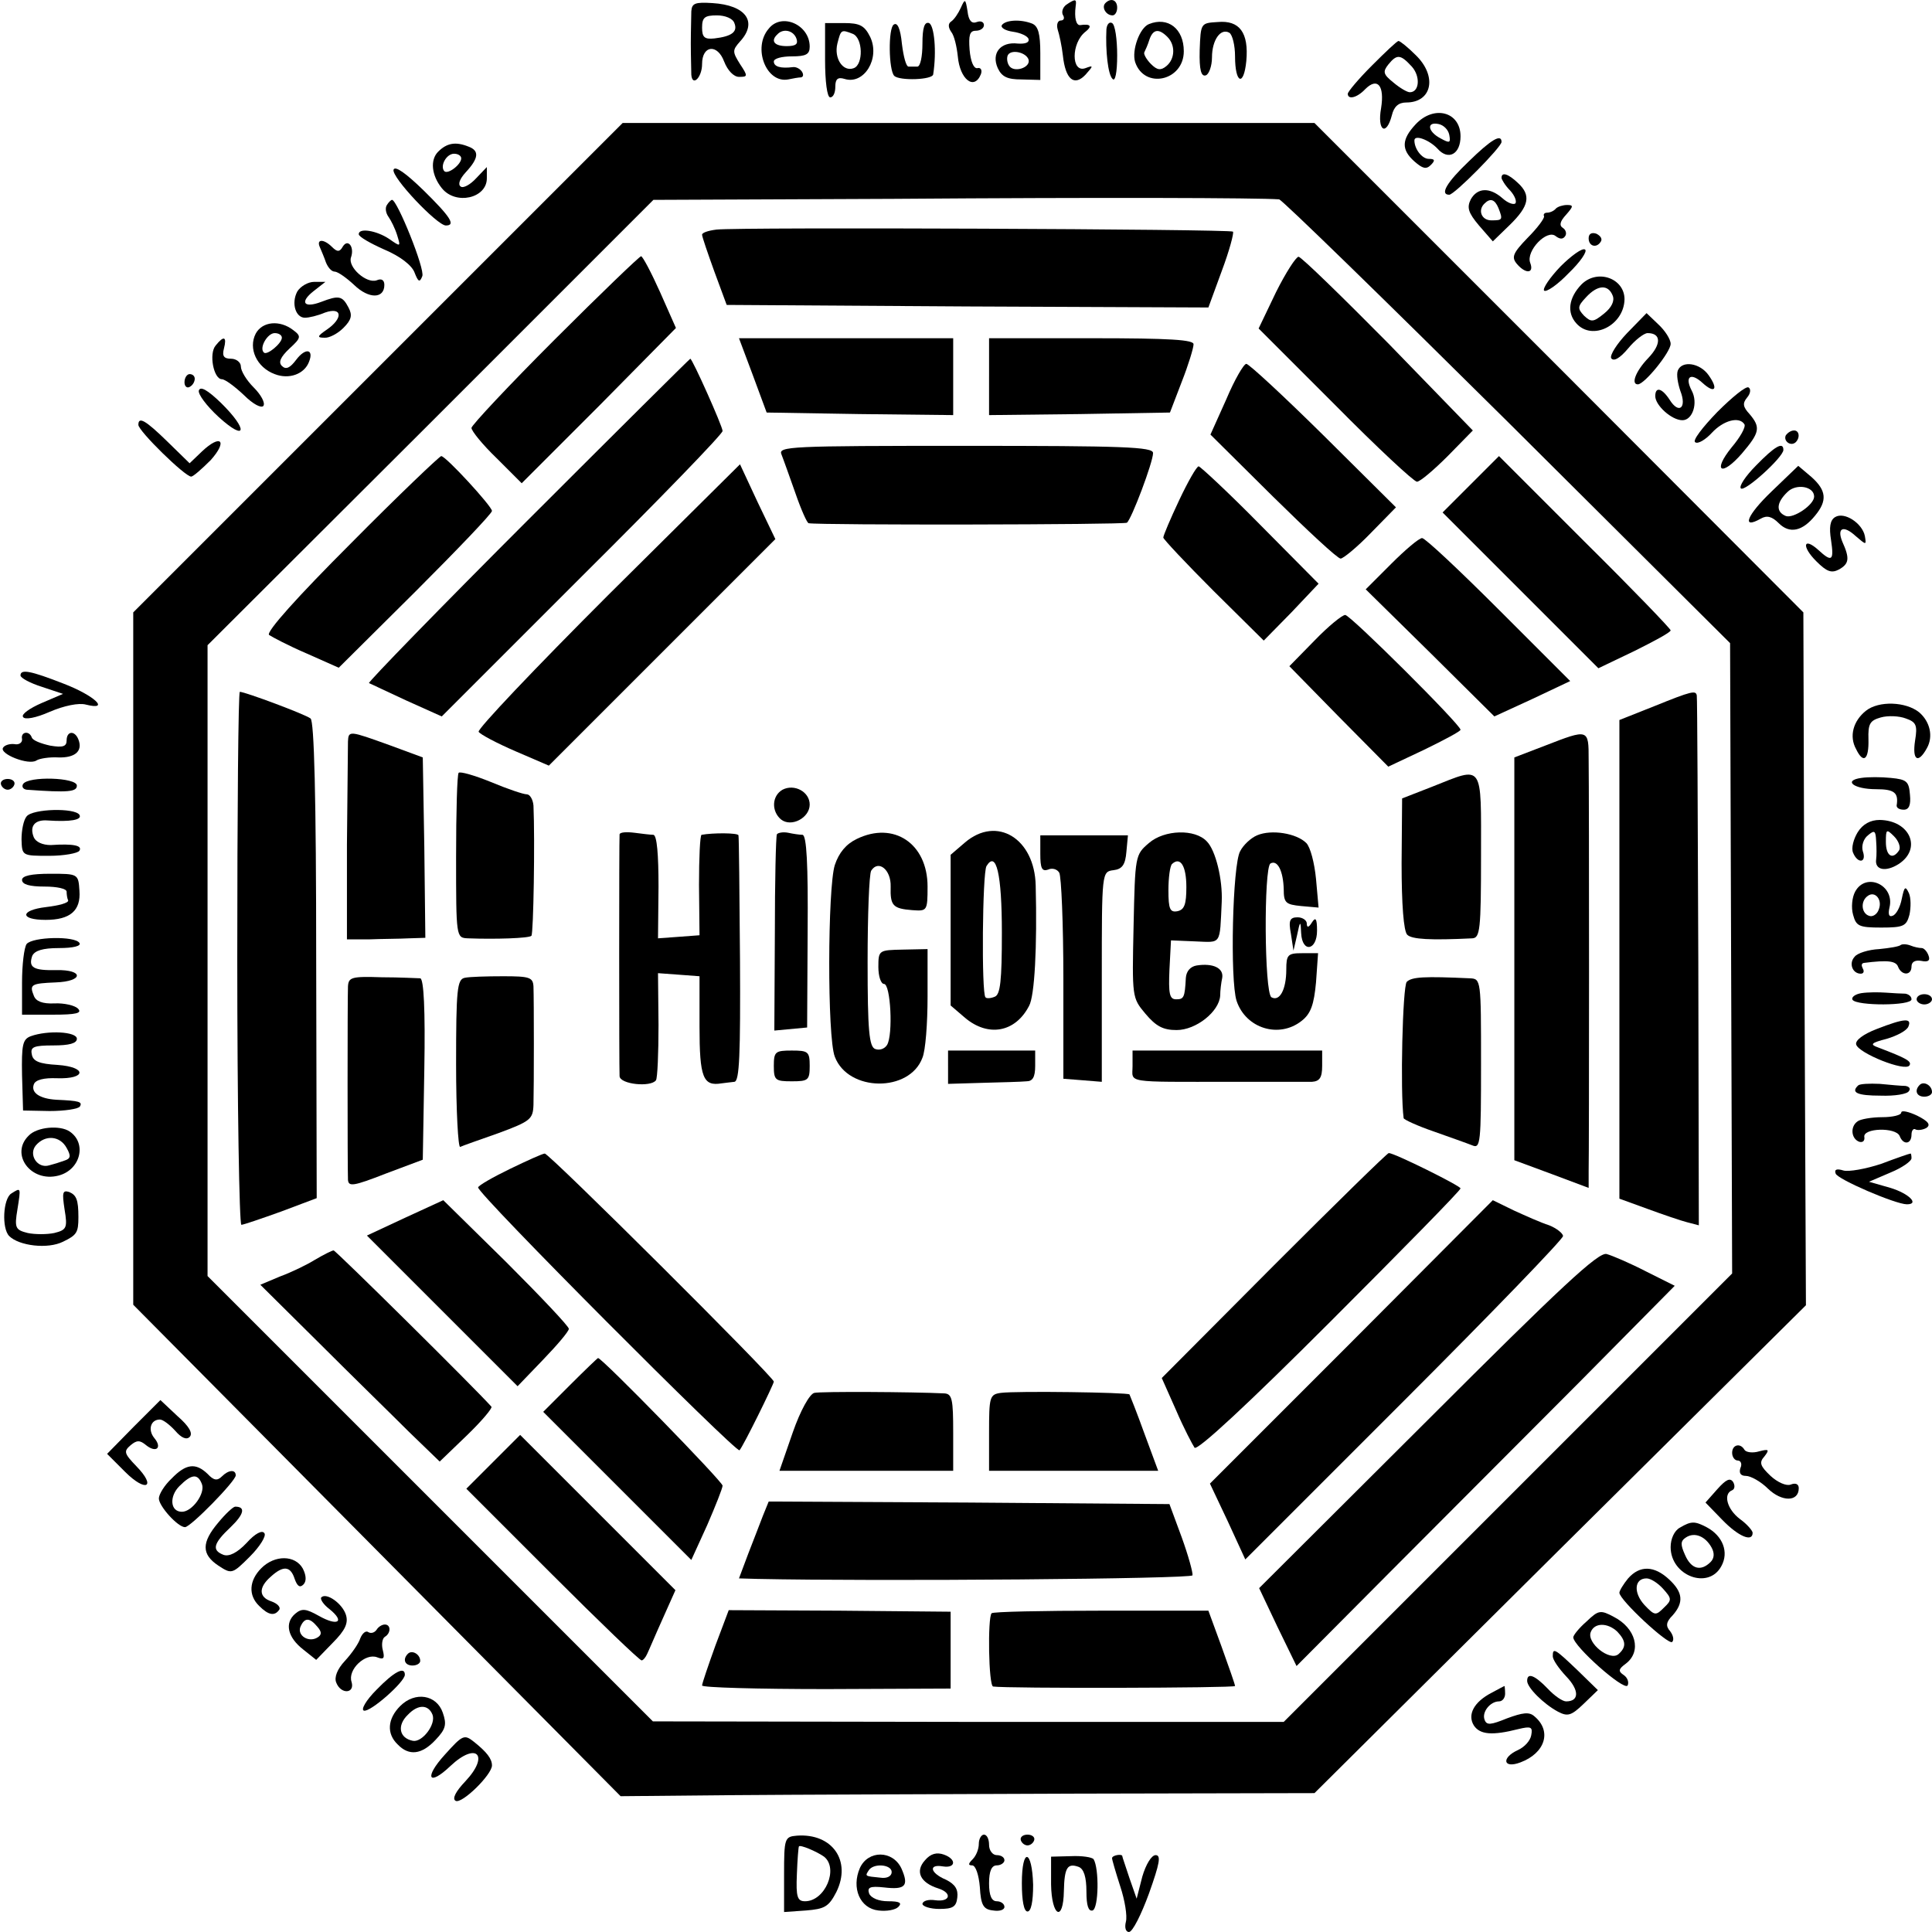
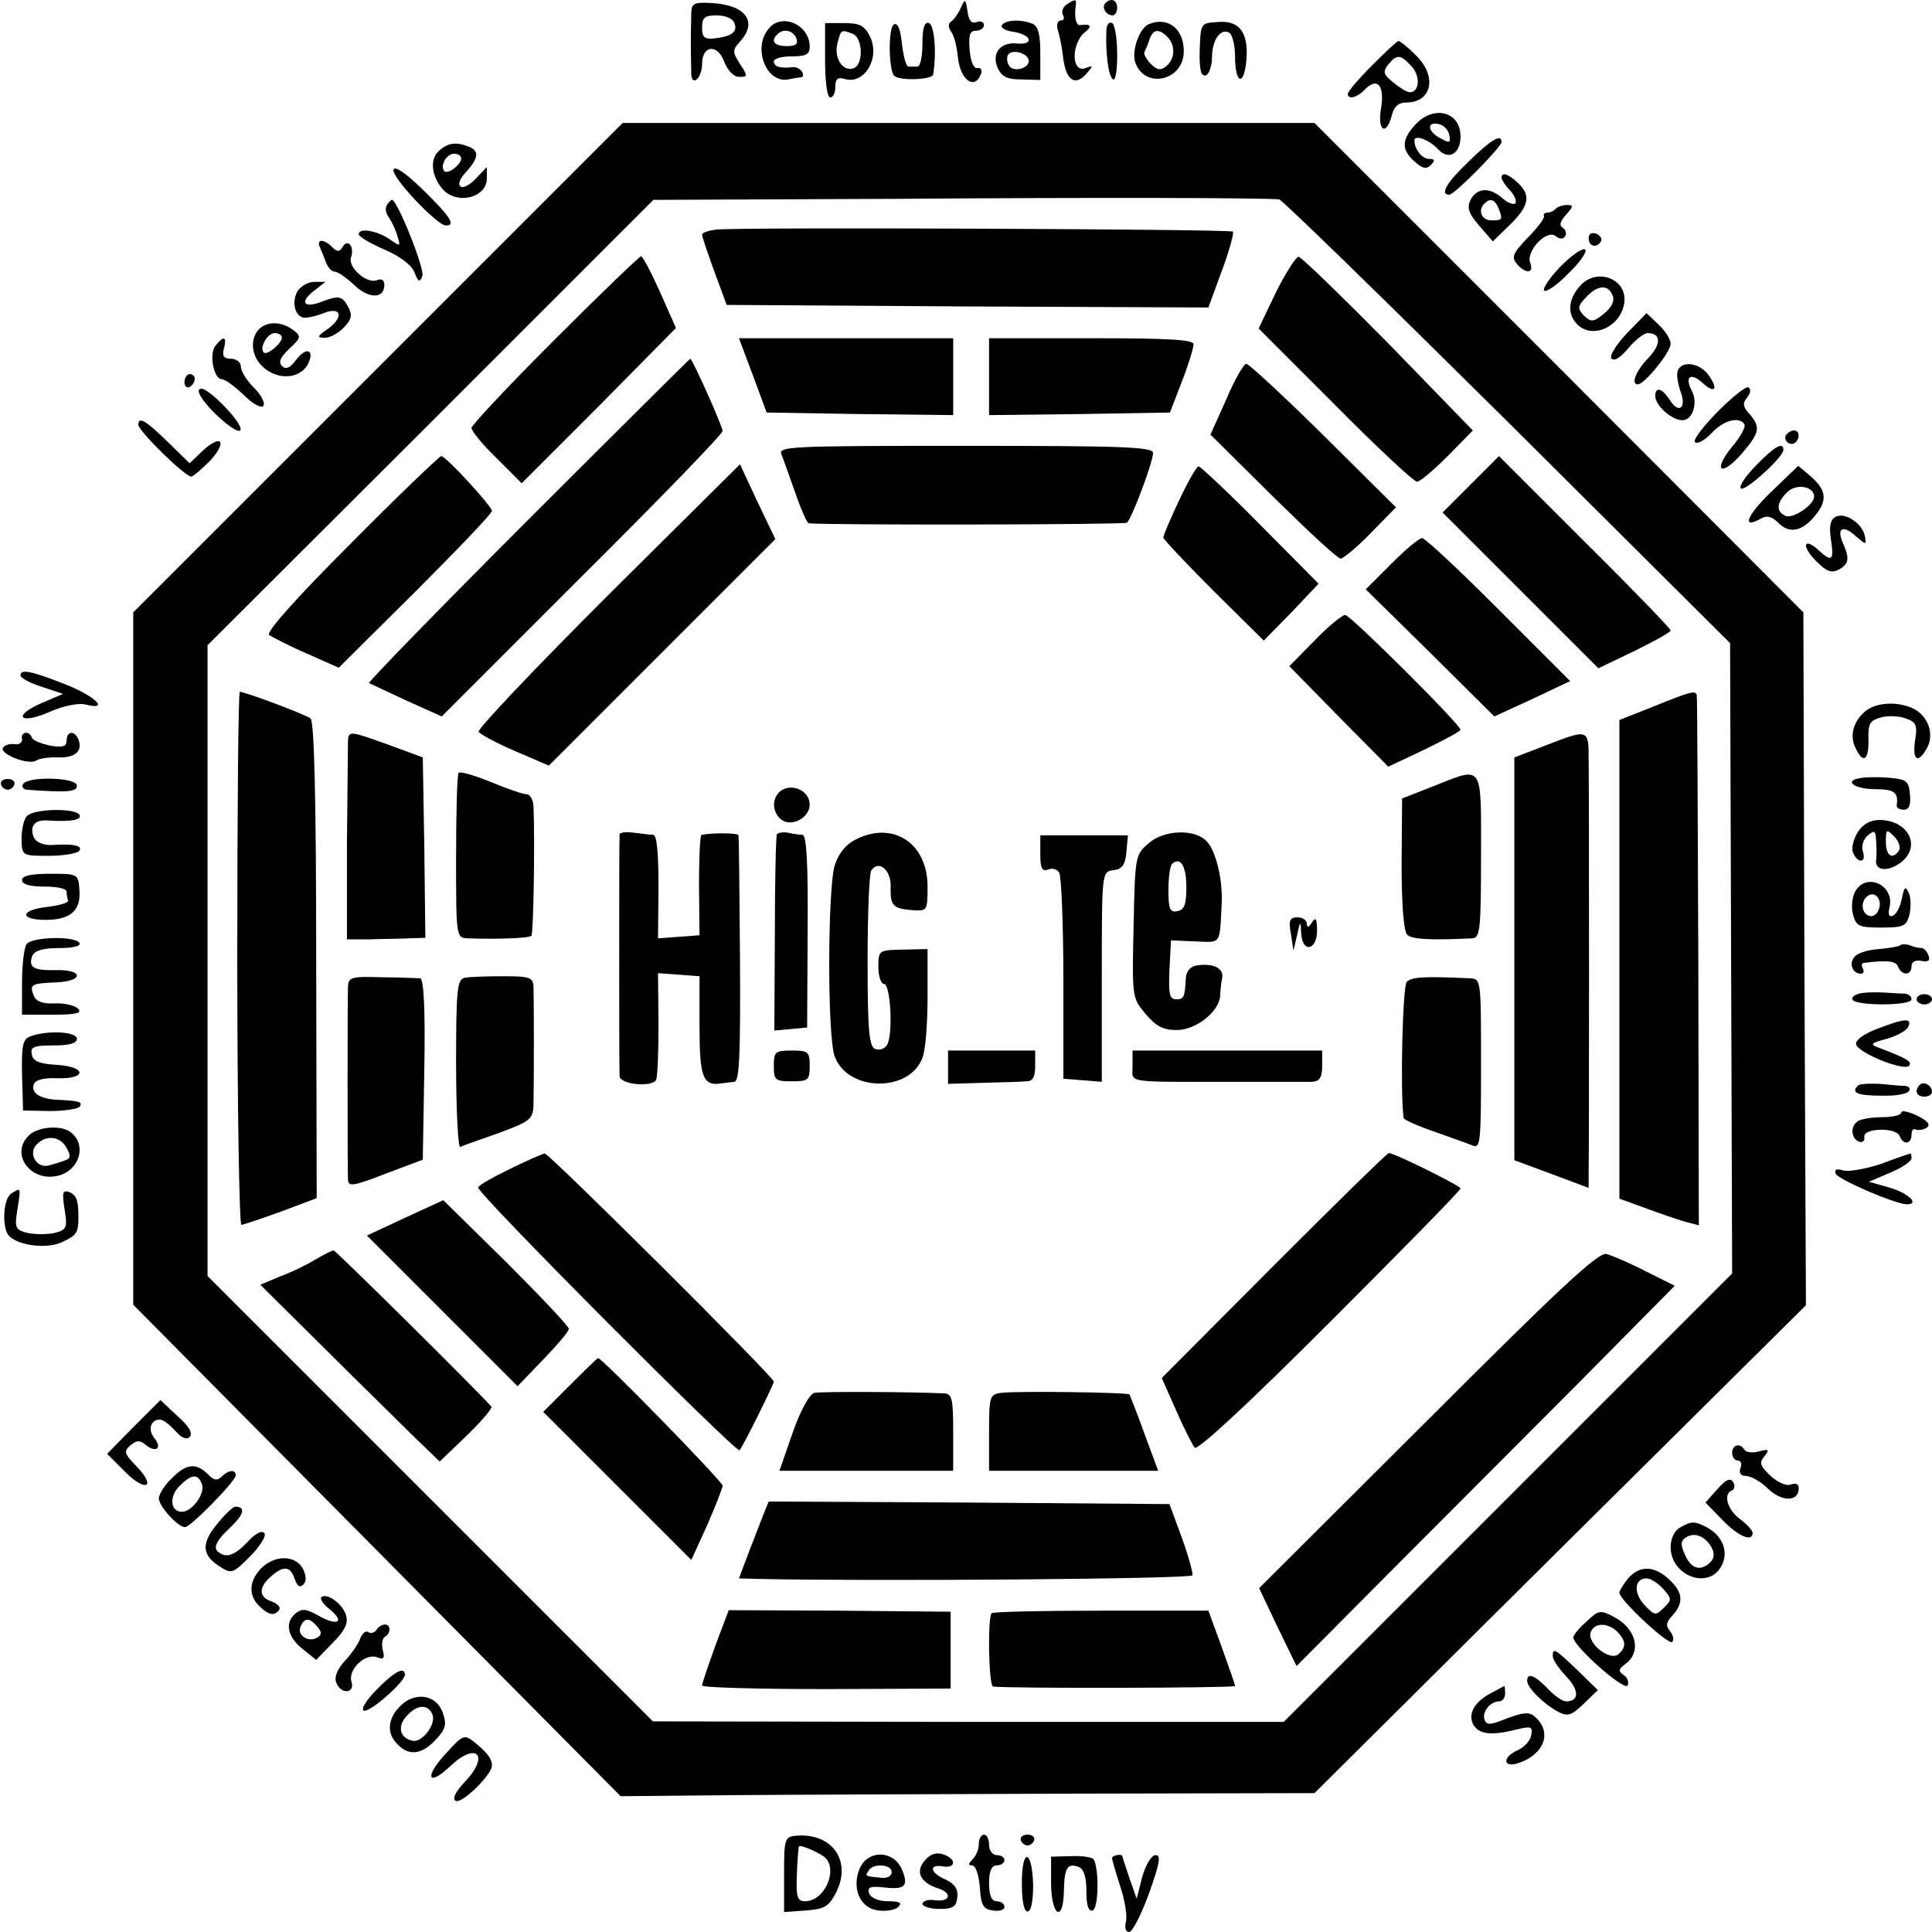
<svg xmlns="http://www.w3.org/2000/svg" version="1.0" width="377pt" height="377pt" viewBox="0 0 377 377" preserveAspectRatio="xMidYMid meet">
  <g transform="translate(0,377) scale(0.1,-0.1)" fill="#000000" stroke="none">
    <path d="M1349 3748 c0 -10 -1 -38 -1 -63 0 -25 1 -52 1 -61 2 -24 21 -5 21 21 0 37 30 40 43 5 7 -18 19 -30 29 -30 17 0 18 1 2 25 -15 24 -15 27 0 44 35 38 12 71 -54 75 -33 2 -40 0 -41 -16z m84 -23 c7 -17 -5 -26 -39 -30 -19 -2 -24 2 -24 21 0 20 5 24 29 24 16 0 31 -6 34 -15z" />
    <path d="M1875 3755 c-5 -11 -13 -23 -19 -27 -6 -4 -6 -11 0 -20 6 -7 11 -29 13 -48 4 -45 32 -67 45 -35 3 8 0 14 -7 12 -7 -1 -13 13 -15 36 -2 28 0 37 12 37 9 0 16 5 16 11 0 6 -6 9 -14 6 -10 -4 -16 3 -18 21 -4 25 -5 25 -13 7z" />
    <path d="M2081 3761 c-7 -5 -10 -14 -7 -20 4 -6 2 -11 -4 -11 -6 0 -9 -8 -6 -18 3 -9 8 -32 10 -50 5 -47 22 -61 44 -38 16 18 16 19 0 13 -28 -10 -28 49 0 71 14 11 10 16 -10 13 -8 -1 -12 14 -9 37 2 14 0 15 -18 3z" />
    <path d="M2157 3764 c-8 -8 1 -24 14 -24 5 0 9 7 9 15 0 15 -12 20 -23 9z" />
    <path d="M1500 3714 c-32 -37 -5 -107 38 -99 9 2 21 4 25 4 5 1 5 6 2 11 -4 6 -12 10 -18 9 -24 -3 -37 1 -37 11 0 6 16 10 35 10 28 0 35 4 35 19 0 43 -55 67 -80 35z m54 -19 c4 -11 -1 -15 -19 -15 -24 0 -32 10 -18 23 11 12 31 8 37 -8z" />
    <path d="M1610 3653 c0 -42 4 -73 10 -73 6 0 10 9 10 21 0 15 5 19 18 15 38 -12 70 40 50 82 -11 22 -20 27 -51 27 l-37 0 0 -72z m54 51 c20 -8 21 -60 2 -67 -21 -8 -39 19 -32 48 7 27 7 28 30 19z" />
    <path d="M1744 3722 c-11 -7 -10 -89 1 -100 10 -10 75 -8 76 3 7 45 2 95 -8 100 -9 3 -13 -9 -13 -40 0 -25 -4 -45 -10 -45 -5 0 -13 0 -17 0 -5 0 -10 20 -13 44 -3 31 -9 43 -16 38z" />
    <path d="M1955 3721 c-3 -5 7 -11 22 -13 14 -2 28 -8 30 -14 2 -7 -6 -10 -21 -9 -34 4 -52 -19 -39 -48 8 -17 19 -22 46 -22 l37 -1 0 52 c0 38 -4 53 -16 58 -23 9 -52 7 -59 -3z m52 -67 c5 -16 -29 -27 -38 -12 -4 6 -5 16 -2 21 7 11 35 5 40 -9z" />
    <path d="M2159 3713 c-2 -42 3 -89 12 -97 5 -6 9 12 9 46 0 31 -4 60 -10 63 -5 3 -10 -2 -11 -12z" />
    <path d="M2242 3723 c-18 -7 -34 -51 -27 -74 18 -54 95 -37 95 21 0 44 -31 68 -68 53z m36 -25 c16 -16 15 -43 -2 -57 -11 -9 -18 -8 -30 4 -9 9 -15 20 -13 23 2 4 7 15 10 25 7 20 18 22 35 5z" />
    <path d="M2341 3672 c-1 -39 3 -52 12 -49 6 2 12 18 12 35 0 34 17 58 34 48 6 -4 11 -25 11 -46 0 -53 17 -60 22 -9 5 55 -13 80 -56 76 -33 -2 -33 -2 -35 -55z" />
    <path d="M2677 3642 c-26 -26 -47 -51 -47 -55 0 -12 18 -8 34 9 24 24 38 7 31 -37 -8 -44 10 -56 21 -14 4 17 13 25 28 25 51 0 61 52 18 93 -15 15 -30 27 -33 27 -3 0 -26 -22 -52 -48z m78 -2 c17 -19 15 -50 -4 -50 -5 0 -19 8 -32 19 -20 16 -21 21 -10 35 17 21 24 20 46 -4z" />
    <path d="M2762 3527 c-27 -29 -28 -49 -2 -72 16 -14 23 -16 32 -7 9 9 8 12 -4 12 -13 0 -28 19 -28 36 0 12 29 1 45 -16 21 -24 45 -11 45 24 0 48 -52 62 -88 23z m66 -20 c3 -16 1 -17 -17 -7 -25 13 -28 33 -4 28 10 -2 19 -11 21 -21z" />
    <path d="M737 3052 l-477 -477 0 -675 0 -676 475 -479 476 -480 212 2 c117 1 421 2 677 3 l465 1 479 476 480 476 -3 676 -2 676 -477 478 -477 477 -675 0 -675 0 -478 -478z m1759 329 c6 -1 206 -196 445 -433 l435 -433 2 -615 2 -615 -438 -438 -437 -437 -615 0 -616 1 -434 434 -435 435 0 615 0 616 435 434 435 435 470 2 c403 3 711 2 751 -1z" />
    <path d="M1398 3322 c-16 -2 -28 -6 -28 -10 0 -4 11 -36 24 -72 l24 -65 470 -3 470 -2 26 71 c15 40 24 74 22 77 -6 5 -963 9 -1008 4z" />
    <path d="M1082 3107 c-89 -89 -162 -167 -162 -172 0 -6 22 -33 49 -59 l49 -49 151 151 150 152 -31 70 c-17 38 -34 70 -37 70 -3 0 -79 -73 -169 -163z" />
    <path d="M2490 3200 l-34 -71 149 -149 c82 -83 154 -150 160 -150 6 0 33 23 60 50 l49 50 -164 169 c-91 92 -170 169 -176 170 -5 0 -25 -31 -44 -69z" />
    <path d="M1469 3038 l27 -73 182 -3 182 -2 0 75 0 75 -209 0 -209 0 27 -72z" />
    <path d="M1930 3035 l0 -75 177 2 176 3 23 60 c13 33 23 66 23 73 1 9 -45 12 -199 12 l-200 0 0 -75z" />
    <path d="M1030 2755 c-173 -173 -312 -316 -310 -318 3 -1 36 -17 73 -34 l69 -31 274 274 c151 150 274 277 274 283 0 9 -59 141 -63 141 -1 0 -144 -142 -317 -315z" />
    <path d="M2393 2991 l-31 -69 122 -121 c67 -66 126 -121 132 -121 5 0 32 22 59 50 l49 50 -141 140 c-78 77 -146 140 -151 140 -5 0 -23 -31 -39 -69z" />
    <path d="M1525 2883 c4 -10 16 -44 27 -75 11 -32 23 -59 26 -59 23 -4 615 -3 621 1 9 7 51 118 51 136 0 12 -58 14 -366 14 -345 0 -366 -1 -359 -17z" />
    <path d="M685 2710 c-105 -105 -166 -173 -160 -179 6 -4 38 -21 73 -36 l63 -28 150 149 c82 82 149 152 149 157 0 9 -90 107 -99 107 -3 0 -83 -76 -176 -170z" />
    <path d="M2870 2825 l-55 -55 152 -152 152 -152 71 34 c38 19 70 36 70 40 0 3 -75 81 -168 173 l-167 167 -55 -55z" />
    <path d="M1186 2608 c-142 -142 -255 -261 -252 -266 3 -5 35 -22 72 -38 l65 -28 221 221 221 221 -35 73 -34 73 -258 -256z" />
    <path d="M2301 2794 c-17 -36 -31 -69 -31 -73 0 -3 44 -50 98 -104 l98 -97 54 55 53 56 -114 115 c-62 63 -117 114 -120 114 -4 0 -21 -30 -38 -66z" />
    <path d="M2715 2670 l-50 -50 126 -124 125 -124 74 34 74 35 -139 139 c-77 77 -144 140 -150 140 -6 0 -33 -23 -60 -50z" />
    <path d="M2565 2520 l-49 -50 96 -98 97 -98 70 33 c39 19 71 36 71 39 0 10 -215 224 -225 224 -6 0 -33 -22 -60 -50z" />
    <path d="M463 1900 c0 -286 4 -520 8 -520 4 0 39 12 78 26 l69 26 -1 464 c0 322 -4 467 -11 472 -10 8 -128 52 -138 52 -3 0 -5 -234 -5 -520z" />
    <path d="M3228 2392 l-68 -27 0 -467 0 -467 55 -20 c30 -11 65 -23 77 -26 l23 -6 -1 513 c-1 282 -2 516 -3 521 -2 10 -9 9 -83 -21z" />
    <path d="M679 2323 c0 -10 -1 -101 -2 -202 l0 -184 44 0 c24 1 59 1 77 2 l32 1 -2 176 -3 176 -65 24 c-78 28 -80 29 -81 7z" />
    <path d="M3015 2315 l-60 -23 0 -393 0 -393 73 -27 72 -27 0 32 c1 40 1 733 0 804 0 60 0 60 -85 27z" />
    <path d="M895 2262 c-3 -3 -5 -77 -5 -164 0 -157 0 -158 23 -159 52 -2 120 0 124 5 4 4 7 186 4 254 -1 12 -7 22 -13 22 -7 0 -39 11 -70 24 -32 13 -60 21 -63 18z" />
    <path d="M2795 2235 l-59 -23 -1 -127 c0 -80 4 -132 11 -139 9 -9 45 -11 127 -7 15 1 17 16 17 161 0 183 6 175 -95 135z" />
    <path d="M1527 2229 c-21 -12 -22 -42 -3 -58 20 -16 56 3 56 29 0 25 -30 41 -53 29z" />
    <path d="M1209 2142 c-1 -11 -1 -455 0 -472 1 -16 61 -22 71 -8 3 4 5 53 5 108 l-1 101 41 -3 40 -3 0 -98 c0 -100 7 -117 43 -111 6 1 18 2 25 3 10 1 12 53 11 239 -1 130 -2 239 -3 242 -1 5 -50 5 -72 1 -3 -1 -5 -45 -5 -98 l1 -98 -40 -3 -41 -3 1 101 c0 62 -3 100 -10 101 -5 0 -22 2 -37 4 -16 2 -28 1 -29 -3z" />
    <path d="M1516 2142 c-2 -4 -4 -92 -4 -195 l-1 -188 32 3 32 3 1 188 c1 131 -2 187 -10 188 -6 0 -19 2 -28 4 -10 2 -20 0 -22 -3z" />
    <path d="M1672 2133 c-21 -10 -35 -27 -43 -51 -14 -44 -15 -336 0 -374 26 -69 146 -70 171 -2 6 14 10 67 10 119 l0 93 -48 -1 c-47 -1 -48 -1 -48 -34 0 -18 5 -33 11 -33 13 0 18 -99 6 -119 -5 -8 -15 -11 -23 -8 -12 4 -15 36 -15 170 0 91 3 171 7 178 14 22 39 2 38 -31 -1 -37 4 -43 42 -46 29 -2 30 -2 30 46 0 84 -66 128 -138 93z" />
-     <path d="M1883 2126 l-28 -24 0 -147 0 -147 28 -24 c45 -38 98 -29 125 23 11 19 16 116 13 235 -2 92 -76 137 -138 84z m72 -176 c0 -94 -3 -121 -14 -125 -7 -3 -16 -4 -18 -1 -8 7 -6 243 2 256 19 31 30 -15 30 -130z" />
    <path d="M2242 2125 c-27 -23 -27 -25 -30 -162 -3 -139 -3 -140 23 -171 21 -25 35 -32 61 -32 38 0 83 36 85 67 0 10 2 26 4 35 3 19 -18 29 -50 24 -12 -2 -20 -11 -21 -24 -2 -39 -4 -42 -19 -42 -13 0 -15 11 -13 58 l3 57 48 -2 c51 -2 47 -8 51 77 2 44 -12 101 -29 118 -23 25 -83 23 -113 -3z m73 -86 c0 -34 -4 -44 -17 -47 -15 -3 -18 4 -18 41 0 24 3 47 7 51 16 15 28 -3 28 -45z" />
-     <path d="M2453 2140 c-12 -5 -27 -19 -33 -31 -15 -26 -20 -252 -7 -292 18 -54 83 -74 127 -39 18 14 24 32 28 75 l4 57 -31 0 c-28 0 -31 -3 -31 -32 0 -39 -13 -63 -29 -54 -14 9 -15 252 -2 261 14 8 25 -15 26 -50 0 -27 4 -30 34 -33 l34 -3 -5 56 c-3 31 -11 62 -19 70 -19 19 -68 27 -96 15z" />
-     <path d="M2030 2104 c0 -28 3 -35 15 -31 8 4 18 1 22 -6 4 -7 8 -100 8 -207 l0 -195 38 -3 37 -3 0 205 c0 205 0 205 23 208 17 2 23 11 25 36 l3 32 -85 0 -86 0 0 -36z" />
+     <path d="M2030 2104 c0 -28 3 -35 15 -31 8 4 18 1 22 -6 4 -7 8 -100 8 -207 l0 -195 38 -3 37 -3 0 205 c0 205 0 205 23 208 17 2 23 11 25 36 l3 32 -85 0 -86 0 0 -36" />
    <path d="M2519 1948 l5 -33 7 30 c6 29 7 29 8 4 2 -39 31 -34 31 5 0 24 -3 27 -10 16 -6 -10 -10 -11 -10 -2 0 6 -8 12 -18 12 -15 0 -18 -6 -13 -32z" />
    <path d="M679 1845 c-1 -24 -1 -353 0 -377 1 -14 10 -13 74 12 l72 27 3 177 c2 115 -1 176 -8 177 -5 0 -39 2 -75 2 -59 2 -65 0 -66 -18z" />
    <path d="M907 1862 c-15 -3 -17 -22 -17 -169 0 -90 4 -163 8 -161 4 2 38 14 75 27 62 23 67 27 68 55 1 37 1 203 0 231 -1 18 -8 20 -59 20 -32 0 -66 -1 -75 -3z" />
    <path d="M2745 1854 c-8 -9 -13 -214 -6 -266 1 -3 27 -15 59 -26 31 -11 65 -23 75 -27 16 -7 17 5 17 159 0 165 0 166 -22 167 -88 4 -113 3 -123 -7z" />
    <path d="M1510 1690 c0 -28 3 -30 35 -30 32 0 35 2 35 30 0 28 -3 30 -35 30 -32 0 -35 -2 -35 -30z" />
    <path d="M1850 1688 l0 -33 67 2 c38 1 76 2 86 3 12 0 17 8 17 30 l0 30 -85 0 -85 0 0 -32z" />
    <path d="M2210 1690 c0 -34 -19 -31 195 -31 74 0 144 0 155 0 15 1 20 8 20 31 l0 30 -185 0 -185 0 0 -30z" />
    <path d="M995 1489 c-33 -16 -61 -32 -62 -36 -4 -10 504 -519 510 -513 7 7 67 129 67 134 0 9 -439 446 -447 445 -4 0 -35 -14 -68 -30z" />
    <path d="M2486 1301 l-219 -220 28 -63 c15 -35 32 -67 36 -73 6 -6 106 87 264 245 140 140 255 257 255 261 0 5 -129 69 -140 69 -3 0 -104 -99 -224 -219z" />
    <path d="M791 1394 l-75 -35 147 -147 147 -147 50 52 c27 28 50 55 50 60 0 5 -55 63 -122 130 l-123 121 -74 -34z" />
-     <path d="M2637 1151 l-276 -276 35 -74 34 -74 310 310 c171 171 310 315 310 321 0 5 -12 15 -27 21 -16 5 -47 19 -69 29 l-41 20 -276 -277z" />
    <path d="M615 1312 c-16 -10 -47 -25 -69 -33 l-38 -16 115 -114 c63 -63 142 -140 175 -173 l60 -58 53 51 c29 28 50 53 48 56 -32 36 -304 305 -308 305 -3 0 -19 -8 -36 -18z" />
    <path d="M2786 999 l-329 -328 36 -76 37 -76 182 183 c101 101 267 268 370 371 l186 188 -56 28 c-31 16 -66 31 -77 34 -16 4 -89 -64 -349 -324z" />
    <path d="M1112 1067 l-52 -52 145 -145 144 -144 31 68 c16 37 30 72 30 77 0 8 -235 249 -243 249 -1 0 -26 -24 -55 -53z" />
    <path d="M1589 1052 c-9 -2 -27 -34 -42 -77 l-26 -75 169 0 170 0 0 75 c0 64 -2 75 -17 76 -62 3 -242 4 -254 1z" />
    <path d="M1953 1052 c-22 -3 -23 -8 -23 -78 l0 -74 165 0 165 0 -27 73 c-14 39 -28 74 -29 76 -4 4 -221 7 -251 3z" />
-     <path d="M962 917 l-52 -52 168 -168 c92 -92 170 -167 174 -167 3 0 8 6 11 13 3 6 16 37 30 68 l25 56 -152 152 -151 151 -53 -53z" />
    <path d="M1489 813 c-6 -16 -19 -49 -29 -75 l-18 -48 36 -1 c236 -5 847 0 849 7 1 5 -8 38 -21 74 l-24 65 -391 3 -391 2 -11 -27z" />
    <path d="M1396 559 c-14 -39 -26 -74 -26 -78 0 -4 109 -7 243 -7 l242 1 0 75 0 75 -217 2 -216 1 -26 -69z" />
    <path d="M1935 622 c-8 -8 -6 -142 3 -143 25 -4 472 -3 472 1 0 3 -12 37 -26 76 l-26 71 -209 0 c-115 0 -211 -2 -214 -5z" />
    <path d="M2866 3455 c-43 -41 -57 -65 -38 -65 10 0 102 93 102 103 0 17 -21 4 -64 -38z" />
    <path d="M855 3474 c-16 -16 -13 -46 7 -71 27 -34 88 -20 88 19 l0 22 -21 -22 c-11 -12 -25 -20 -30 -16 -6 4 -2 15 10 28 25 27 27 42 5 50 -25 10 -42 7 -59 -10z m45 -13 c0 -12 -26 -32 -33 -25 -9 10 4 34 19 34 8 0 14 -4 14 -9z" />
    <path d="M768 3439 c-5 -14 85 -109 102 -109 20 0 9 17 -44 69 -34 33 -55 48 -58 40z" />
    <path d="M2930 3423 c0 -3 7 -15 17 -25 9 -10 13 -21 10 -25 -4 -3 -15 1 -25 10 -25 22 -49 21 -62 -2 -8 -16 -5 -26 16 -51 l27 -31 33 32 c38 37 42 58 16 82 -19 18 -32 22 -32 10z m-6 -59 c9 -23 8 -24 -14 -24 -19 0 -27 20 -13 33 11 11 20 8 27 -9z" />
    <path d="M755 3370 c-4 -6 -2 -16 3 -23 5 -7 13 -23 17 -36 7 -23 7 -23 -16 -7 -24 16 -59 22 -59 9 0 -5 23 -18 50 -30 31 -13 54 -31 59 -45 7 -18 10 -20 15 -7 6 13 -49 149 -59 149 -2 0 -7 -5 -10 -10z" />
    <path d="M3036 3363 c-4 -5 -12 -8 -17 -8 -5 0 -8 -3 -6 -7 1 -4 -13 -23 -32 -42 -29 -30 -32 -38 -21 -51 17 -20 34 -19 26 2 -9 23 33 67 50 52 8 -6 14 -6 18 0 4 5 1 13 -4 16 -8 5 -6 13 6 26 14 16 15 19 2 19 -8 0 -18 -3 -22 -7z" />
    <path d="M3100 3305 c0 -16 16 -20 24 -6 3 5 -1 11 -9 15 -9 3 -15 0 -15 -9z" />
    <path d="M624 3288 c3 -7 9 -21 12 -30 4 -10 11 -18 17 -18 6 0 23 -12 38 -26 29 -28 59 -27 59 0 0 10 -6 13 -15 9 -20 -7 -57 26 -50 45 7 20 -6 37 -16 21 -6 -11 -11 -11 -21 -1 -16 16 -31 16 -24 0z" />
    <path d="M3045 3250 c-21 -22 -35 -43 -32 -47 4 -4 26 11 48 34 23 22 37 43 32 46 -5 4 -27 -12 -48 -33z" />
    <path d="M3086 3215 c-25 -26 -29 -55 -10 -76 31 -35 93 -4 94 47 0 41 -53 60 -84 29z m61 -22 c4 -10 -2 -23 -17 -35 -21 -17 -25 -17 -39 -4 -13 14 -13 18 4 36 22 24 43 26 52 3z" />
    <path d="M580 3201 c-12 -23 -3 -51 15 -51 8 0 25 4 39 10 34 12 36 -11 4 -33 -19 -13 -20 -16 -5 -16 9 -1 26 8 37 19 16 16 18 25 10 40 -12 23 -19 24 -53 11 -34 -13 -43 -1 -15 21 l23 18 -22 0 c-12 0 -27 -9 -33 -19z" />
    <path d="M3175 3120 c-20 -21 -34 -43 -31 -49 5 -7 17 0 33 19 13 16 31 30 38 30 27 0 27 -22 1 -49 -24 -25 -34 -51 -20 -51 13 0 64 63 64 79 0 9 -11 26 -24 38 l-23 22 -38 -39z" />
    <path d="M499 3119 c-15 -29 2 -66 37 -79 28 -11 58 0 67 24 10 25 -7 28 -25 4 -12 -16 -20 -20 -28 -12 -7 7 -3 17 15 34 23 21 23 24 7 36 -26 20 -60 17 -73 -7z m51 -8 c0 -11 -29 -35 -35 -29 -10 9 7 38 21 38 8 0 14 -4 14 -9z" />
    <path d="M421 3096 c-14 -16 -4 -66 12 -66 6 0 25 -14 43 -31 18 -18 34 -26 38 -21 4 6 -5 22 -19 36 -14 14 -25 32 -25 41 0 8 -9 15 -19 15 -14 0 -18 5 -14 20 6 23 0 26 -16 6z" />
    <path d="M3274 3047 c-3 -8 0 -25 5 -40 13 -33 -3 -46 -21 -17 -15 23 -28 26 -28 7 0 -18 32 -47 53 -47 20 0 31 34 18 58 -14 27 -2 36 21 15 24 -22 32 -13 12 15 -17 24 -52 29 -60 9z" />
    <path d="M360 3024 c0 -8 5 -12 10 -9 6 3 10 10 10 16 0 5 -4 9 -10 9 -5 0 -10 -7 -10 -16z" />
    <path d="M388 3008 c-2 -7 15 -30 39 -52 54 -49 58 -25 4 28 -26 25 -40 33 -43 24z" />
    <path d="M3351 2966 c-29 -30 -49 -56 -43 -59 5 -4 20 5 32 18 23 25 54 33 64 17 3 -5 -8 -25 -25 -45 -38 -47 -20 -58 20 -12 35 41 37 51 15 77 -13 14 -14 21 -5 32 7 8 8 17 3 20 -5 3 -32 -19 -61 -48z" />
    <path d="M270 2941 c0 -12 91 -101 103 -101 4 0 21 15 38 32 34 38 20 52 -17 17 l-24 -23 -43 42 c-43 42 -57 50 -57 33z" />
    <path d="M3485 2921 c-6 -11 9 -23 19 -14 9 9 7 23 -3 23 -6 0 -12 -4 -16 -9z" />
    <path d="M3427 2862 c-21 -21 -34 -41 -30 -45 7 -8 83 61 83 75 0 17 -17 7 -53 -30z" />
    <path d="M3457 2811 c-48 -46 -60 -75 -21 -53 12 7 22 4 35 -9 21 -21 46 -16 71 15 24 29 22 49 -7 75 l-26 22 -52 -50z m83 -10 c0 -16 -40 -43 -55 -38 -20 8 -19 26 3 47 17 17 52 11 52 -9z" />
    <path d="M3581 2761 c-10 -6 -12 -20 -8 -45 6 -40 2 -44 -25 -19 -29 26 -33 7 -4 -22 21 -21 30 -24 45 -16 19 11 21 21 6 54 -11 27 2 33 26 11 21 -18 21 -18 18 0 -5 25 -40 48 -58 37z" />
    <path d="M40 2452 c0 -5 19 -15 41 -22 l42 -14 -42 -18 c-23 -10 -40 -22 -36 -27 3 -6 25 -2 52 10 28 12 57 18 71 14 48 -12 16 18 -44 41 -64 25 -84 29 -84 16z" />
    <path d="M3641 2383 c-25 -20 -33 -50 -19 -75 14 -29 25 -21 24 19 -1 31 3 37 24 43 14 4 36 3 49 -2 20 -7 23 -13 18 -43 -6 -39 6 -46 23 -15 13 23 6 52 -15 70 -26 21 -79 23 -104 3z" />
    <path d="M43 2328 c1 -7 -6 -12 -15 -10 -9 1 -19 -2 -22 -7 -8 -12 50 -35 65 -25 6 4 26 7 43 6 32 -1 48 12 39 35 -7 18 -23 17 -23 -2 0 -12 -8 -14 -32 -10 -18 4 -34 10 -36 16 -5 14 -22 11 -19 -3z" />
    <path d="M3632 2252 c-36 -5 -15 -22 29 -22 36 0 44 -7 40 -32 0 -5 6 -8 14 -8 10 0 14 9 12 29 -2 26 -6 30 -37 33 -19 2 -45 2 -58 0z" />
    <path d="M2 2239 c2 -6 8 -10 13 -10 5 0 11 4 13 10 2 6 -4 11 -13 11 -9 0 -15 -5 -13 -11z" />
    <path d="M45 2240 c-3 -5 0 -10 7 -11 82 -6 98 -4 98 8 0 16 -95 19 -105 3z" />
    <path d="M52 2177 c-6 -7 -10 -27 -10 -45 1 -32 1 -32 54 -32 29 0 56 5 59 10 6 10 -11 14 -56 11 -16 0 -29 6 -33 15 -9 22 2 35 27 33 44 -3 68 1 62 11 -9 14 -91 12 -103 -3z" />
    <path d="M3625 2146 c-8 -13 -13 -31 -9 -40 9 -22 27 -20 19 3 -3 10 1 24 10 31 13 11 15 9 16 -11 1 -13 1 -29 0 -36 -3 -21 19 -25 44 -9 46 30 22 85 -37 86 -18 0 -33 -8 -43 -24z m81 -35 c-13 -20 -26 -11 -26 16 0 25 1 26 16 11 9 -9 13 -21 10 -27z" />
    <path d="M43 2053 c0 -9 15 -13 44 -13 24 0 43 -4 43 -10 0 -5 1 -13 3 -17 1 -5 -18 -10 -43 -13 -51 -6 -52 -25 -1 -25 48 0 69 18 66 57 -2 33 -3 33 -57 33 -37 0 -55 -4 -55 -12z" />
    <path d="M3620 2030 c-6 -11 -8 -31 -4 -45 6 -22 11 -25 55 -25 44 0 49 3 55 25 3 14 3 33 -1 42 -7 15 -9 13 -14 -11 -3 -16 -11 -31 -18 -33 -7 -3 -9 3 -6 16 11 44 -46 70 -67 31z m46 -35 c-3 -9 -12 -15 -19 -12 -15 5 -17 29 -2 39 14 10 29 -8 21 -27z" />
    <path d="M52 1928 c-5 -7 -9 -41 -9 -75 l0 -63 60 0 c46 0 58 3 49 12 -6 6 -27 11 -46 10 -23 -1 -36 4 -40 15 -9 22 -5 24 43 26 54 2 55 25 1 24 -45 -1 -55 5 -47 28 5 10 20 15 52 15 28 0 44 4 40 10 -9 14 -91 12 -103 -2z" />
    <path d="M3709 1926 c-3 -3 -22 -6 -42 -8 -21 -1 -43 -8 -48 -15 -12 -13 -4 -33 12 -33 6 0 7 5 4 10 -3 6 -3 10 2 11 47 6 63 4 67 -8 7 -17 26 -17 26 1 0 9 7 13 19 11 14 -3 18 1 14 11 -3 8 -9 14 -13 14 -5 0 -15 2 -22 5 -8 3 -16 3 -19 1z" />
    <path d="M3632 1832 c-12 -2 -20 -8 -17 -13 8 -12 115 -12 115 1 0 6 -6 10 -12 11 -7 0 -24 1 -38 2 -14 1 -35 1 -48 -1z" />
    <path d="M3740 1820 c0 -5 7 -10 15 -10 8 0 15 5 15 10 0 6 -7 10 -15 10 -8 0 -15 -4 -15 -10z" />
    <path d="M3662 1762 c-26 -10 -42 -22 -40 -30 4 -17 96 -54 104 -41 5 8 -6 14 -61 35 -17 6 -14 9 17 17 20 6 39 16 42 24 7 17 -8 16 -62 -5z" />
    <path d="M60 1748 c-16 -6 -18 -17 -17 -76 l2 -69 52 -1 c29 0 56 4 59 9 5 9 -1 11 -46 13 -33 2 -50 14 -44 30 3 9 20 13 45 12 58 -2 59 22 1 26 -35 2 -48 7 -50 21 -3 14 4 17 42 17 31 0 46 4 46 13 0 14 -57 17 -90 5z" />
    <path d="M3626 1652 c-15 -14 -2 -20 44 -20 27 -1 52 3 55 9 4 5 0 9 -7 10 -7 0 -30 2 -50 4 -20 1 -39 0 -42 -3z" />
    <path d="M3746 1653 c-11 -11 -6 -23 9 -23 8 0 15 4 15 9 0 13 -16 22 -24 14z" />
    <path d="M3710 1599 c0 -5 -17 -9 -37 -9 -21 0 -43 -4 -48 -8 -15 -10 -13 -34 3 -40 7 -2 11 2 10 9 -4 18 62 20 69 2 7 -18 23 -16 23 3 0 8 4 13 8 10 4 -2 14 -1 21 3 9 6 4 13 -18 24 -17 8 -31 11 -31 6z" />
    <path d="M56 1554 c-37 -36 4 -92 58 -78 43 11 56 63 22 86 -19 13 -64 9 -80 -8z m74 -24 c9 -16 8 -21 -5 -25 -8 -3 -21 -7 -29 -9 -23 -7 -41 21 -26 39 18 21 47 19 60 -5z" />
    <path d="M3671 1499 c-30 -10 -64 -16 -74 -13 -13 4 -18 2 -15 -6 3 -11 117 -60 139 -60 25 0 4 21 -32 32 l-42 12 42 18 c22 9 41 22 41 28 0 5 -1 10 -2 9 -2 0 -28 -9 -57 -20z" />
    <path d="M22 1441 c-16 -10 -19 -68 -4 -83 19 -19 75 -26 105 -11 27 13 30 18 30 48 0 34 -4 43 -18 49 -13 4 -14 -1 -9 -34 6 -36 4 -40 -20 -46 -14 -3 -38 -3 -52 0 -24 6 -26 10 -20 46 7 44 7 43 -12 31z" />
    <path d="M261 986 l-52 -53 35 -35 c41 -41 62 -30 22 11 -24 25 -25 29 -11 41 12 10 18 10 30 0 20 -16 32 -5 16 14 -13 16 -7 36 11 36 6 0 19 -10 30 -22 12 -14 22 -18 28 -12 7 7 -1 21 -24 41 l-33 31 -52 -52z" />
    <path d="M3380 935 c0 -8 5 -15 11 -15 6 0 9 -7 5 -15 -3 -10 1 -15 11 -15 9 0 29 -11 43 -25 27 -26 60 -26 60 1 0 8 -6 11 -16 7 -8 -3 -25 4 -39 17 -20 19 -23 26 -12 38 10 13 9 15 -10 10 -13 -4 -26 -2 -29 3 -8 14 -24 10 -24 -6z" />
    <path d="M335 885 c-14 -13 -25 -31 -25 -39 0 -15 37 -56 51 -56 11 0 99 90 99 101 0 12 -14 11 -27 -2 -9 -9 -16 -8 -28 5 -23 22 -42 20 -70 -9z m59 -11 c7 -18 -19 -54 -39 -54 -23 0 -25 30 -5 50 24 24 36 25 44 4z" />
    <path d="M3351 864 l-23 -26 33 -34 c31 -32 59 -44 59 -25 0 4 -11 17 -25 27 -25 19 -33 49 -15 56 5 2 6 9 2 16 -6 9 -14 5 -31 -14z" />
    <path d="M426 799 c-33 -39 -33 -62 0 -84 26 -17 27 -17 62 18 19 19 32 40 28 45 -4 7 -18 0 -35 -19 -18 -19 -34 -27 -45 -23 -23 9 -20 22 14 54 26 25 30 40 9 40 -4 0 -19 -14 -33 -31z" />
    <path d="M3278 789 c-11 -6 -18 -22 -18 -38 0 -56 74 -84 99 -37 15 27 3 59 -29 76 -23 12 -30 12 -52 -1z m62 -39 c6 -11 5 -21 -2 -28 -19 -19 -38 -14 -50 14 -9 20 -9 27 2 34 17 11 38 2 50 -20z" />
    <path d="M510 710 c-24 -24 -26 -53 -4 -74 18 -18 30 -20 39 -7 3 5 -4 12 -15 16 -25 8 -26 27 -2 48 25 23 39 21 47 -4 5 -14 10 -18 17 -11 6 6 6 17 -1 31 -15 27 -55 27 -81 1z" />
    <path d="M3177 690 c-9 -11 -17 -24 -17 -28 0 -14 96 -103 103 -96 4 4 2 13 -4 21 -9 10 -8 18 5 31 22 25 20 45 -7 70 -29 27 -57 28 -80 2z m68 -20 c17 -19 18 -22 2 -37 -16 -16 -18 -16 -38 5 -22 24 -20 52 4 52 8 0 22 -9 32 -20z" />
    <path d="M627 653 c-3 -3 4 -14 16 -23 31 -25 16 -34 -21 -13 -25 14 -33 15 -46 4 -21 -18 -15 -46 16 -70 l25 -20 32 33 c25 25 31 39 26 55 -7 22 -38 44 -48 34z m-8 -57 c9 -10 9 -16 1 -21 -17 -11 -40 3 -34 20 8 19 18 19 33 1z" />
    <path d="M3096 606 c-15 -13 -26 -27 -26 -31 0 -17 99 -105 106 -94 3 6 0 15 -7 20 -12 8 -11 12 4 23 31 24 19 69 -24 91 -26 14 -30 13 -53 -9z m60 -20 c17 -18 18 -30 2 -44 -17 -14 -62 22 -54 43 7 19 33 19 52 1z" />
    <path d="M735 590 c-4 -6 -11 -8 -16 -5 -5 4 -12 -2 -16 -12 -3 -10 -17 -30 -30 -44 -15 -16 -21 -32 -17 -42 9 -24 37 -22 30 1 -8 24 27 57 50 48 13 -5 15 -2 11 14 -3 11 -1 23 4 26 12 7 12 24 0 24 -6 0 -13 -5 -16 -10z" />
-     <path d="M796 543 c-11 -11 -6 -23 9 -23 8 0 15 4 15 9 0 13 -16 22 -24 14z" />
    <path d="M3030 538 c0 -7 12 -24 26 -39 26 -27 26 -49 0 -49 -7 0 -23 11 -36 25 -25 26 -40 32 -40 15 0 -13 32 -45 60 -60 19 -10 26 -8 50 15 l28 27 -40 39 c-45 43 -48 44 -48 27z" />
    <path d="M735 473 c-21 -21 -31 -39 -25 -41 12 -4 80 56 80 70 0 17 -21 6 -55 -29z" />
    <path d="M2911 467 c-35 -18 -48 -43 -35 -64 12 -18 36 -20 87 -7 25 6 28 4 25 -12 -2 -11 -13 -23 -26 -29 -33 -15 -29 -37 5 -24 48 18 62 61 27 90 -10 9 -23 7 -53 -4 -32 -13 -40 -14 -44 -3 -6 15 11 36 28 36 7 0 12 7 12 15 0 8 -1 15 -1 15 -1 0 -12 -6 -25 -13z" />
    <path d="M781 441 c-25 -25 -27 -54 -5 -75 22 -23 47 -20 74 9 20 21 22 30 14 53 -12 35 -54 42 -83 13z m63 -17 c7 -19 -20 -54 -38 -51 -27 5 -32 30 -10 51 20 21 40 20 48 0z" />
    <path d="M868 346 c-41 -45 -32 -63 11 -22 51 48 77 21 29 -30 -19 -20 -26 -34 -19 -38 12 -7 71 51 71 69 0 13 -10 26 -35 46 -19 15 -22 14 -57 -25z" />
    <path d="M1530 112 l0 -73 43 3 c36 3 44 7 59 36 30 61 -8 115 -77 110 -24 -2 -25 -5 -25 -76z m78 35 c29 -23 2 -87 -37 -87 -15 0 -18 8 -16 53 1 28 3 53 4 54 2 4 35 -10 49 -20z" />
    <path d="M1910 172 c0 -10 -5 -23 -12 -30 -9 -9 -9 -12 -1 -12 7 0 13 -19 15 -42 2 -36 7 -44 26 -46 12 -2 22 1 22 7 0 6 -7 11 -15 11 -10 0 -15 11 -15 35 0 24 5 35 15 35 8 0 15 5 15 10 0 6 -7 10 -15 10 -8 0 -15 9 -15 20 0 11 -4 20 -10 20 -5 0 -10 -8 -10 -18z" />
    <path d="M1992 179 c2 -6 8 -10 13 -10 5 0 11 4 13 10 2 6 -4 11 -13 11 -9 0 -15 -5 -13 -11z" />
    <path d="M1805 140 c-20 -22 -9 -44 26 -55 28 -9 23 -27 -6 -23 -13 2 -24 -1 -25 -7 0 -5 15 -10 33 -10 26 0 33 4 35 22 2 16 -4 26 -22 35 -31 13 -35 31 -6 26 25 -4 27 14 2 23 -14 5 -26 2 -37 -11z" />
    <path d="M1678 125 c-17 -39 0 -79 36 -83 16 -2 33 1 39 7 8 8 2 11 -20 11 -18 0 -33 6 -37 15 -4 12 1 15 29 12 42 -5 49 3 34 37 -17 36 -65 36 -81 1z m62 -8 c0 -8 -9 -13 -22 -11 -31 3 -30 3 -23 14 9 15 45 12 45 -3z" />
    <path d="M1994 95 c0 -34 4 -55 11 -55 7 0 11 19 11 52 -2 70 -22 74 -22 3z" />
    <path d="M2051 93 c1 -63 24 -75 25 -13 1 46 7 55 29 47 10 -4 15 -20 15 -48 0 -28 4 -39 12 -37 12 4 13 82 2 100 -3 4 -23 7 -44 6 l-39 -1 0 -54z" />
    <path d="M2170 144 c0 -3 7 -27 16 -55 9 -27 14 -58 11 -69 -3 -12 0 -20 6 -20 7 0 24 34 39 75 21 59 24 75 13 75 -8 0 -19 -18 -26 -42 l-11 -43 -14 40 c-7 22 -14 41 -14 43 0 5 -20 2 -20 -4z" />
  </g>
</svg>